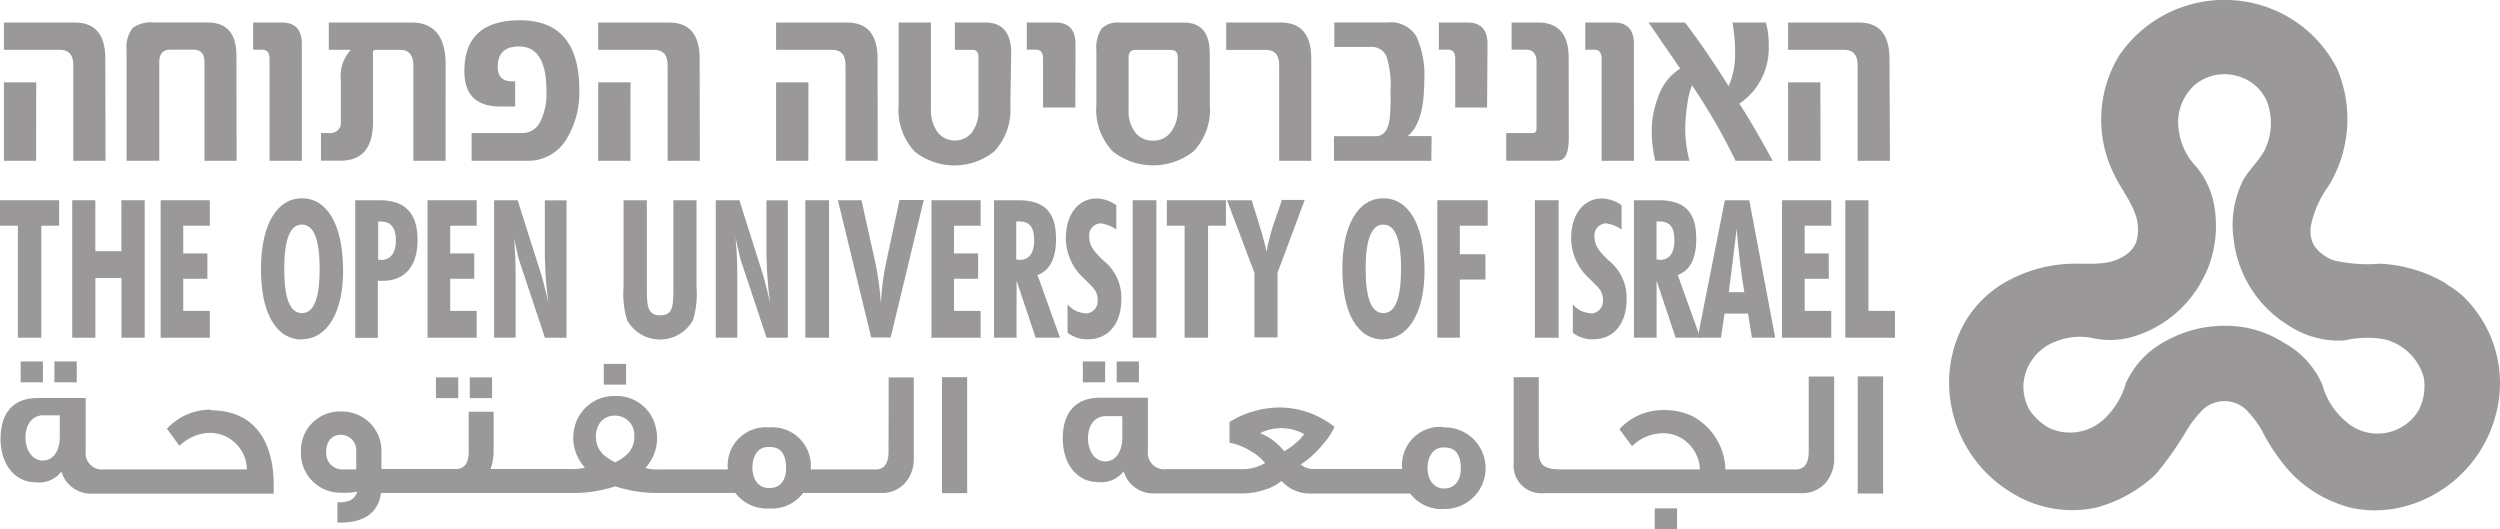
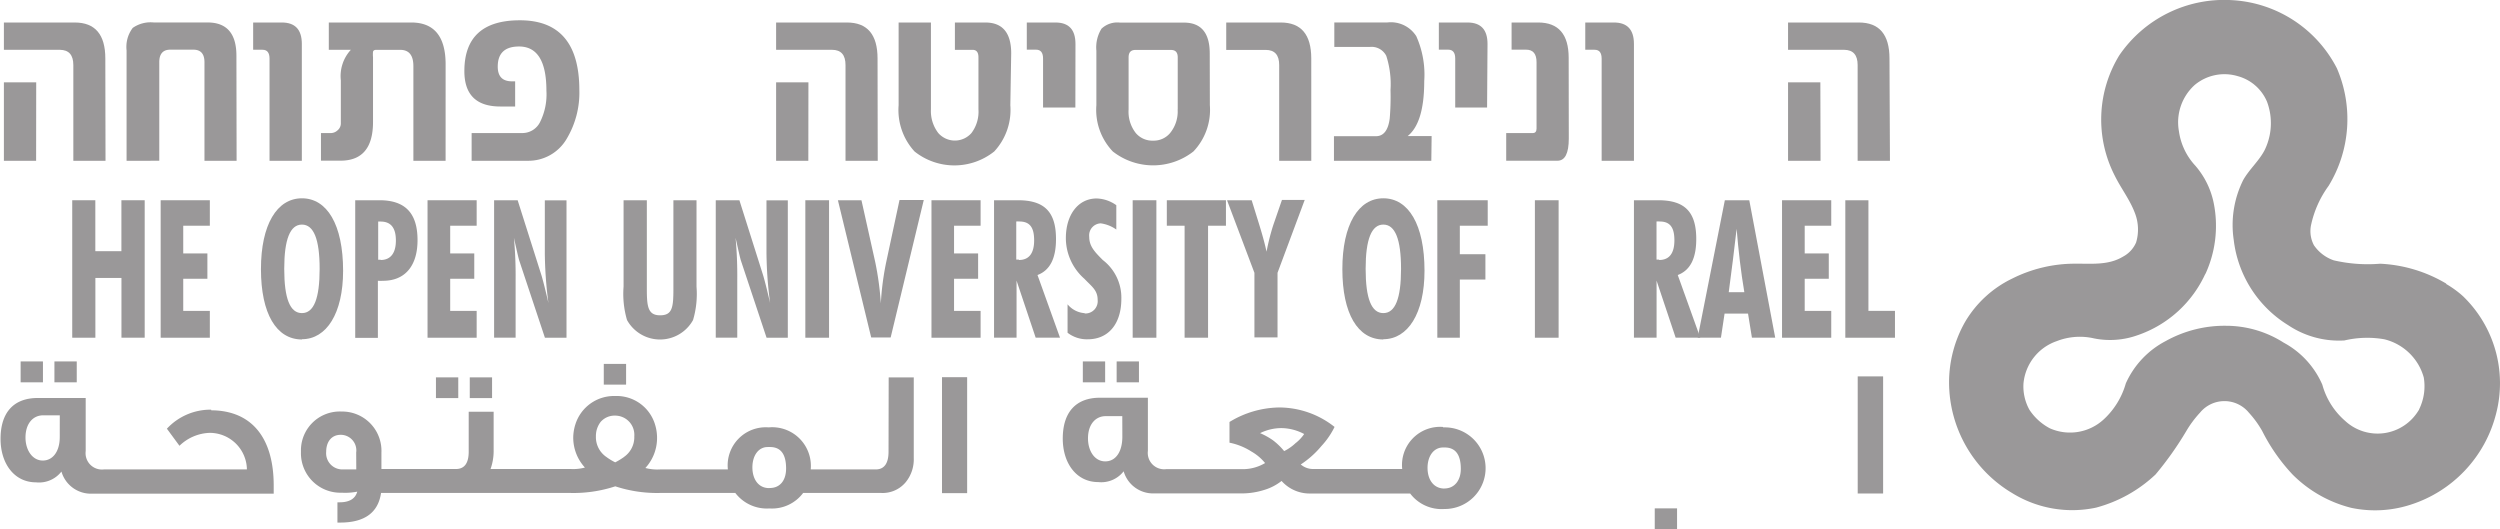
<svg xmlns="http://www.w3.org/2000/svg" width="210.987" height="44.667" viewBox="0 0 210.987 44.667">
  <defs>
    <style>.a{opacity:0.46;mix-blend-mode:luminosity;isolation:isolate;}.b{fill:#231f20;}</style>
  </defs>
  <g class="a" transform="translate(-1544.013 -3860)">
    <path class="b" d="M259.82,34.595a4.035,4.035,0,0,1-6.215.882,6.22,6.22,0,0,1-1.912-3.04,7.351,7.351,0,0,0-3.257-3.548,9.039,9.039,0,0,0-4.811-1.427,10.212,10.212,0,0,0-5.155,1.292,7.47,7.47,0,0,0-3.362,3.571,6.566,6.566,0,0,1-1.868,3.04,4.194,4.194,0,0,1-4.549.747,4.669,4.669,0,0,1-1.718-1.561,4.057,4.057,0,0,1-.5-2.241,4.183,4.183,0,0,1,2.816-3.556,5.349,5.349,0,0,1,3.152-.224,6.873,6.873,0,0,0,3.653-.269,9.76,9.76,0,0,0,5.745-5.229l-.045.127a9.712,9.712,0,0,0,.747-5.976,6.91,6.91,0,0,0-1.576-3.242,5.349,5.349,0,0,1-1.375-2.9,4.243,4.243,0,0,1,1.33-3.9,3.915,3.915,0,0,1,3.631-.747,3.735,3.735,0,0,1,2.473,2.159,5.169,5.169,0,0,1-.217,4.116c-.478.9-1.277,1.591-1.785,2.48a8.5,8.5,0,0,0-.807,5.065,9.786,9.786,0,0,0,4.579,7.187,7.709,7.709,0,0,0,4.759,1.3,8.406,8.406,0,0,1,3.369-.1,4.573,4.573,0,0,1,3.332,3.227,4.423,4.423,0,0,1-.4,2.7v.037m2.3-10.66a11.99,11.99,0,0,0-5.58-1.681,12.736,12.736,0,0,1-3.914-.284,3.332,3.332,0,0,1-1.673-1.27,2.533,2.533,0,0,1-.261-1.636,8.682,8.682,0,0,1,1.494-3.377,10.806,10.806,0,0,0,.7-9.928,10.608,10.608,0,0,0-8.793-5.745,10.727,10.727,0,0,0-9.57,4.654,10.382,10.382,0,0,0-.381,10.16c.523,1.061,1.27,2.017,1.688,3.123a3.817,3.817,0,0,1,.112,2.51,2.45,2.45,0,0,1-1.113,1.2c-1.24.747-2.667.575-4.049.59a11.788,11.788,0,0,0-5.289,1.255,9.293,9.293,0,0,0-3.982,3.66,10.347,10.347,0,0,0-1.352,5.147,10.892,10.892,0,0,0,5.356,9.316,9.629,9.629,0,0,0,7.052,1.21,11.691,11.691,0,0,0,5.02-2.8,27.643,27.643,0,0,0,2.592-3.66,8.92,8.92,0,0,1,1.158-1.554,2.667,2.667,0,0,1,4.124,0,8.367,8.367,0,0,1,1.128,1.554,15.539,15.539,0,0,0,2.562,3.668,10.653,10.653,0,0,0,4.945,2.809,9.712,9.712,0,0,0,4.96-.247,10.854,10.854,0,0,0,7.276-7.724,10.2,10.2,0,0,0-2.794-9.883,8.368,8.368,0,0,0-1.427-1.038" transform="translate(1488.313 3860.032)" />
    <rect class="b" width="1.883" height="1.748" transform="translate(1594.969 3890.712)" />
    <rect class="b" width="1.883" height="1.748" transform="translate(1580.805 3891.848)" />
    <rect class="b" width="1.883" height="1.748" transform="translate(1583.658 3891.848)" />
    <rect class="b" width="1.883" height="1.763" transform="translate(1548.607 3890.503)" />
    <rect class="b" width="2.122" height="9.786" transform="translate(1623.513 3891.833)" />
    <rect class="b" width="1.883" height="1.763" transform="translate(1545.754 3890.503)" />
    <path class="b" d="M83.588,48.875c0,.986-.366,1.494-1.076,1.494H77.021a3.265,3.265,0,0,0-3.548-3.548,3.214,3.214,0,0,0-3.444,3.548H64.314a4,4,0,0,1-1.248-.12,3.735,3.735,0,0,0,.986-2.488,3.8,3.8,0,0,0-.172-1.188,3.384,3.384,0,0,0-3.354-2.4,3.421,3.421,0,0,0-3.369,2.4,3.8,3.8,0,0,0-.179,1.15,3.735,3.735,0,0,0,.986,2.488,3.855,3.855,0,0,1-1.24.12H50a4.482,4.482,0,0,0,.261-1.531V45.5H48.156v3.377c0,.971-.366,1.457-1.076,1.457H40.79V48.957a3.317,3.317,0,0,0-3.369-3.474A3.279,3.279,0,0,0,34,48.875a3.332,3.332,0,0,0,3.444,3.459,5.229,5.229,0,0,0,1.307-.09c-.164.59-.65.9-1.494.9h-.179v1.711H37.3q3.093,0,3.459-2.5H56.732a11.288,11.288,0,0,0,3.795-.56,11.28,11.28,0,0,0,3.795.56h6.335a3.347,3.347,0,0,0,2.884,1.307,3.28,3.28,0,0,0,2.839-1.307H82.96a2.532,2.532,0,0,0,2.092-.926,3.04,3.04,0,0,0,.665-2V42.6H83.6ZM38.668,50.369H37.436a1.367,1.367,0,0,1-1.307-1.494c0-.807.426-1.427,1.225-1.427a1.315,1.315,0,0,1,1.307,1.494Zm22.6-1.053a5.812,5.812,0,0,1-.747.456,4.811,4.811,0,0,1-.747-.456,2.024,2.024,0,0,1-.882-1.748,1.942,1.942,0,0,1,.4-1.21,1.561,1.561,0,0,1,1.218-.53,1.621,1.621,0,0,1,1.621,1.748,2.024,2.024,0,0,1-.882,1.748M73.51,51.945c-.9,0-1.412-.747-1.412-1.748s.515-1.718,1.292-1.718h.2c.9,0,1.352.605,1.352,1.808,0,1.016-.515,1.651-1.382,1.651" transform="translate(1535.413 3849.248)" />
    <path class="b" d="M17.84,45.916A5.02,5.02,0,0,0,14.1,47.522l1.061,1.442a3.84,3.84,0,0,1,2.547-1.091,3.138,3.138,0,0,1,3.145,3.085H8.793a1.382,1.382,0,0,1-1.546-1.546V44.93H3.2c-2,0-3.138,1.188-3.138,3.451,0,2.092,1.165,3.668,2.988,3.668A2.391,2.391,0,0,0,5.2,51.138a2.585,2.585,0,0,0,2.547,1.868H23.114v-.695c0-3.959-1.808-6.327-5.282-6.342M5.058,48.209c.007,1.2-.56,2-1.434,2s-1.457-.882-1.457-1.942c0-1.18.635-1.875,1.494-1.875h1.4Z" transform="translate(1543.998 3848.658)" />
    <rect class="b" width="1.883" height="1.763" transform="translate(1638.252 3890.503)" />
    <rect class="b" width="1.883" height="1.763" transform="translate(1635.398 3890.503)" />
    <path class="b" d="M152.138,47.365a3.217,3.217,0,0,0-3.429,3.548h-7.426a1.591,1.591,0,0,1-1.135-.381,7.852,7.852,0,0,0,1.748-1.561A6.642,6.642,0,0,0,143,47.365a7.545,7.545,0,0,0-4.661-1.643,8.218,8.218,0,0,0-4.206,1.225v1.748a5.371,5.371,0,0,1,1.853.747,4.086,4.086,0,0,1,1.15.971,3.675,3.675,0,0,1-1.972.515h-6.372a1.382,1.382,0,0,1-1.546-1.546V44.9H123.2c-2,0-3.138,1.188-3.138,3.451,0,2.092,1.165,3.668,2.988,3.668a2.391,2.391,0,0,0,2.151-.911,2.585,2.585,0,0,0,2.547,1.868h7.47a6.32,6.32,0,0,0,1.883-.306,4.348,4.348,0,0,0,1.427-.747,3.167,3.167,0,0,0,2.353,1.061h8.5a3.324,3.324,0,0,0,2.884,1.307,3.445,3.445,0,1,0-.075-6.888m-27.1.792c0,1.248-.545,2.077-1.442,2.077s-1.457-.882-1.457-1.942c0-1.18.635-1.875,1.494-1.875h1.4Zm14.642.515a3.974,3.974,0,0,1-.986.695,5.648,5.648,0,0,0-.941-.911,5.849,5.849,0,0,0-1.091-.605,4.086,4.086,0,0,1,1.808-.426,4.183,4.183,0,0,1,1.912.5,3.383,3.383,0,0,1-.695.747m12.535,3.855c-.911,0-1.427-.747-1.427-1.748s.53-1.718,1.307-1.718h.149c.9,0,1.352.605,1.352,1.808,0,.986-.545,1.651-1.382,1.651" transform="translate(1513.643 3848.666)" />
    <rect class="b" width="1.883" height="1.763" transform="translate(1683.665 3902.904)" />
-     <path class="b" d="M195.9,48.852c0,.994-.366,1.494-1.091,1.494h-5.939a5.254,5.254,0,0,0-2.839-4.52,5.543,5.543,0,0,0-2.368-.486,4.983,4.983,0,0,0-3.735,1.606l1.061,1.442a3.735,3.735,0,0,1,2.532-1.091,2.988,2.988,0,0,1,2.338.986,3.212,3.212,0,0,1,.859,2.062H174.942c-1.561,0-1.823-.545-1.823-1.576V42.562H171v7.284a2.323,2.323,0,0,0,2.562,2.5h21.7a2.555,2.555,0,0,0,2.114-.934,3.07,3.07,0,0,0,.672-2.024V42.51H195.9Z" transform="translate(1500.759 3849.27)" />
    <rect class="b" width="2.144" height="9.883" transform="translate(1700.794 3891.765)" />
    <path class="b" d="M9.016,14.179H6.3V6.1q0-1.277-1.135-1.285H.44V2.51H6.416Q9,2.51,9,5.55Zm-5.857,0H.44V7.56H3.167Z" transform="translate(1543.902 3859.389)" />
    <path class="b" d="M23.58,14.174H20.868V5.859q0-1.061-.934-1.061h-1.98q-.9.015-.9,1.061v8.315H14.294V4.858a2.652,2.652,0,0,1,.523-1.9,2.63,2.63,0,0,1,1.77-.456H21.13q2.435,0,2.435,2.809Z" transform="translate(1540.401 3859.394)" />
    <path class="b" d="M32.709,14.179H29.982V5.558q0-.747-.59-.747H28.6V2.51h2.42q1.688,0,1.688,1.808Z" transform="translate(1536.778 3859.389)" />
    <path class="b" d="M46.778,14.179H44.059V6.185q0-1.367-1.113-1.367H40.922q-.232,0-.269.164a2.5,2.5,0,0,0,0,.456v5.468q0,3.265-2.742,3.265H36.26V11.841H37.1a.837.837,0,0,0,.568-.239.747.747,0,0,0,.269-.583V7.4a3.279,3.279,0,0,1,.844-2.585h-1.86V2.51H43.88q2.9,0,2.9,3.541Z" transform="translate(1534.841 3859.389)" />
    <path class="b" d="M62.164,8.132a7.59,7.59,0,0,1-1.083,4.154,3.735,3.735,0,0,1-3.294,1.83H53.073V11.777h4.273a1.666,1.666,0,0,0,1.494-.911,5.229,5.229,0,0,0,.545-2.659q0-3.735-2.308-3.735-1.8,0-1.8,1.7,0,1.24,1.2,1.24h.269V9.536H55.493q-3.033,0-3.033-2.988,0-4.288,4.684-4.288,5.02,0,5.02,5.9" transform="translate(1530.743 3859.452)" />
-     <path class="b" d="M76.156,14.179H73.437V6.1q0-1.277-1.135-1.285H67.58V2.51h5.976q2.585,0,2.585,3.04Zm-5.857,0H67.58V7.56h2.727Z" transform="translate(1526.918 3859.389)" />
    <path class="b" d="M96.256,14.179H93.537V6.1q0-1.285-1.135-1.285H87.68V2.51h5.976q2.585,0,2.585,3.04Zm-5.857,0H87.68V7.56h2.727Z" transform="translate(1521.833 3859.389)" />
    <path class="b" d="M110.942,9.495a5.147,5.147,0,0,1-1.36,3.9,5.394,5.394,0,0,1-6.723,0,5.17,5.17,0,0,1-1.345-3.9V2.51h2.727V9.838a3.04,3.04,0,0,0,.62,2,1.86,1.86,0,0,0,2.8,0,2.988,2.988,0,0,0,.59-2V5.446q0-.628-.493-.628h-1.494V2.51h2.562q2.189,0,2.189,2.607Z" transform="translate(1518.338 3859.389)" />
    <path class="b" d="M120.1,9.689h-2.727V5.55q0-.747-.59-.747H116V2.51h2.42q1.688,0,1.688,1.808Z" transform="translate(1514.669 3859.389)" />
    <path class="b" d="M133.432,9.493a5.087,5.087,0,0,1-1.389,3.9,5.521,5.521,0,0,1-6.8,0,5.08,5.08,0,0,1-1.389-3.9V4.884a2.988,2.988,0,0,1,.433-1.853,1.942,1.942,0,0,1,1.554-.515h5.4q2.181,0,2.181,2.607Zm-2.712.344V5.444q0-.628-.583-.62h-2.988q-.575,0-.575.62v4.4a2.913,2.913,0,0,0,.613,2,1.83,1.83,0,0,0,1.457.635,1.8,1.8,0,0,0,1.427-.635,2.876,2.876,0,0,0,.642-2" transform="translate(1512.687 3859.391)" />
    <path class="b" d="M145.709,14.179H143V6.1q0-1.277-1.136-1.277H138.53V2.51h4.6q2.577,0,2.577,3.04Z" transform="translate(1508.97 3859.389)" />
    <path class="b" d="M158.917,14.173H150.7V12.1h3.541q.971,0,1.165-1.494a21.665,21.665,0,0,0,.067-2.4,7.77,7.77,0,0,0-.359-2.891,1.389,1.389,0,0,0-1.4-.747H150.73V2.5h4.482a2.54,2.54,0,0,1,2.435,1.158,7.956,7.956,0,0,1,.672,3.8q0,3.511-1.4,4.632h2.024Z" transform="translate(1505.892 3859.395)" />
    <path class="b" d="M166.621,9.689h-2.689V5.55q0-.747-.59-.747h-.792V2.51h2.42q1.688,0,1.688,1.808Z" transform="translate(1502.894 3859.389)" />
    <path class="b" d="M175.442,12.3q0,1.875-.956,1.875H170.16V11.841H172.4q.321,0,.321-.388V5.864q0-1.061-.874-1.061h-1.233V2.51h2.241q2.577,0,2.577,2.988Z" transform="translate(1500.969 3859.389)" />
    <path class="b" d="M183.2,14.179h-2.727V5.558q0-.747-.59-.747h-.792V2.51h2.42q1.688,0,1.688,1.808Z" transform="translate(1498.71 3859.389)" />
-     <path class="b" d="M196.751,14.179h-3.167a50.415,50.415,0,0,0-3.675-6.365,6.485,6.485,0,0,0-.4,1.629,13.853,13.853,0,0,0-.172,1.995,10.609,10.609,0,0,0,.359,2.742h-2.891a10.84,10.84,0,0,1-.291-2.63,7.62,7.62,0,0,1,.515-2.682A4.482,4.482,0,0,1,188.914,6.4L186.24,2.51h3.07q1.666,2.151,3.69,5.371a6.723,6.723,0,0,0,.545-2.809,14.655,14.655,0,0,0-.224-2.562h2.824a6.97,6.97,0,0,1,.239,1.95,5.64,5.64,0,0,1-2.48,4.9q1.106,1.681,2.809,4.811" transform="translate(1496.901 3859.389)" />
    <path class="b" d="M210.6,14.179h-2.727V6.1q0-1.277-1.135-1.285H202V2.51h5.976q2.585,0,2.585,3.04Zm-5.857,0H202V7.56h2.727Z" transform="translate(1492.915 3859.389)" />
-     <path class="b" d="M0,24.741V22.59H4.99v2.151h-1.5v9.45H1.509v-9.45Z" transform="translate(1544.013 3854.309)" />
    <path class="b" d="M10.11,22.59v4.3h2.2v-4.3h1.965v11.6H12.314V29.149h-2.2v5.043H8.16V22.59Z" transform="translate(1541.949 3854.309)" />
    <path class="b" d="M22.3,22.59v2.151H20.055V27.08h2.039v2.137H20.055v2.712H22.3v2.264H18.15V22.59Z" transform="translate(1539.422 3854.309)" />
    <path class="b" d="M32.939,34.285c-2.159,0-3.459-2.181-3.459-5.939s1.352-5.976,3.459-5.976,3.474,2.2,3.474,6.118c0,3.593-1.4,5.775-3.474,5.775m1.494-5.939c0-2.5-.5-3.735-1.494-3.735s-1.494,1.233-1.494,3.735.486,3.735,1.494,3.735,1.494-1.24,1.494-3.735" transform="translate(1536.556 3854.365)" />
    <path class="b" d="M42.177,22.59c2.159,0,3.212,1.076,3.212,3.369,0,2.181-1.068,3.429-2.906,3.429a4.132,4.132,0,0,1-.441,0v4.818H40.13V22.59Zm.1,5.043c.829,0,1.285-.568,1.285-1.643s-.426-1.6-1.285-1.6h-.209v3.22h.209" transform="translate(1533.862 3854.309)" />
    <path class="b" d="M52.446,22.59v2.151H50.212V27.08h2.032v2.137H50.212v2.712h2.234v2.264H48.3V22.59Z" transform="translate(1531.795 3854.309)" />
    <path class="b" d="M57.807,22.59,59.8,28.873c.112.359.321,1.158.605,2.391A33.992,33.992,0,0,1,60.1,27.08V22.6h1.83V34.192H60.108L57.949,27.7c-.067-.194-.209-.844-.456-1.935a34.809,34.809,0,0,1,.142,3.548v4.878H55.82V22.59Z" transform="translate(1529.893 3854.309)" />
    <path class="b" d="M76.3,32.7a3.184,3.184,0,0,1-5.573,0,7.859,7.859,0,0,1-.291-2.816V22.59H72.4v7.47c0,1.494.082,2.241,1.121,2.241s1.121-.68,1.121-2.241V22.59h1.95v7.291A7.762,7.762,0,0,1,76.3,32.7" transform="translate(1526.203 3854.309)" />
    <path class="b" d="M82.855,22.59l1.987,6.283c.112.359.321,1.158.605,2.391a33.987,33.987,0,0,1-.306-4.183V22.6h1.8V34.192H85.148L82.989,27.7c-.067-.194-.209-.844-.456-1.935a34.908,34.908,0,0,1,.142,3.548v4.878H80.86V22.59Z" transform="translate(1523.559 3854.309)" />
    <rect class="b" width="2.002" height="11.602" transform="translate(1611.979 3876.899)" />
    <path class="b" d="M96.647,22.582l1.165,5.229a24.893,24.893,0,0,1,.471,3.481,23.053,23.053,0,0,1,.441-3.429l1.135-5.3h2.047l-2.794,11.6H97.469L94.66,22.582Z" transform="translate(1520.068 3854.317)" />
    <path class="b" d="M109.376,22.59v2.151h-2.241V27.08h2.032v2.137h-2.032v2.712h2.241v2.264H105.23V22.59Z" transform="translate(1517.394 3854.309)" />
    <path class="b" d="M114.317,22.59c2.181,0,3.212.926,3.212,3.272,0,1.629-.5,2.637-1.561,3.04l1.9,5.289h-2.054L114.2,29.373v4.818h-1.9V22.59Zm.082,5.043c.844,0,1.285-.553,1.285-1.658s-.374-1.591-1.248-1.591a1.494,1.494,0,0,0-.261,0V27.6h.224" transform="translate(1515.605 3854.309)" />
    <path class="b" d="M121.994,32.094a1.038,1.038,0,0,0,1.1-1.158c0-.814-.523-1.135-1.106-1.756a4.587,4.587,0,0,1-1.576-3.436c0-2,1.053-3.354,2.6-3.354a2.988,2.988,0,0,1,1.658.568v2.054a2.988,2.988,0,0,0-1.315-.523,1.016,1.016,0,0,0-.971,1.135c0,.8.456,1.27,1.15,1.965a4,4,0,0,1,1.561,3.272c0,2.084-1.068,3.414-2.839,3.414a2.667,2.667,0,0,1-1.7-.553v-2.4a2.047,2.047,0,0,0,1.449.747" transform="translate(1513.554 3854.36)" />
    <rect class="b" width="2.002" height="11.602" transform="translate(1639.604 3876.899)" />
    <path class="b" d="M131.82,24.741V22.59h4.99v2.151H135.3v9.45h-1.98v-9.45Z" transform="translate(1510.667 3854.309)" />
    <path class="b" d="M138.62,22.582H140.7l.65,2.1c.247.8.441,1.494.605,2.241a18.948,18.948,0,0,1,.553-2.2l.747-2.166h1.92l-2.293,6.148v5.453h-1.95V28.708Z" transform="translate(1508.948 3854.317)" />
    <path class="b" d="M155.109,34.285c-2.159,0-3.459-2.181-3.459-5.939S153,22.37,155.109,22.37s3.474,2.2,3.474,6.118c0,3.593-1.4,5.775-3.474,5.775m1.494-5.939c0-2.5-.5-3.735-1.494-3.735s-1.494,1.233-1.494,3.735.486,3.735,1.494,3.735,1.494-1.24,1.494-3.735" transform="translate(1505.651 3854.365)" />
    <path class="b" d="M166.628,22.59v2.151h-2.353v2.405h2.159v2.137h-2.159v4.908h-1.9V22.59Z" transform="translate(1502.94 3854.309)" />
    <rect class="b" width="2.002" height="11.602" transform="translate(1673.55 3876.899)" />
-     <path class="b" d="M179.1,32.094a1.038,1.038,0,0,0,1.076-1.158c0-.814-.523-1.135-1.106-1.756a4.587,4.587,0,0,1-1.576-3.436c0-2,1.053-3.354,2.6-3.354a2.988,2.988,0,0,1,1.658.568v2.054a2.988,2.988,0,0,0-1.315-.523,1.016,1.016,0,0,0-.971,1.135c0,.8.456,1.27,1.15,1.965a4,4,0,0,1,1.561,3.272c0,2.084-1.068,3.414-2.839,3.414a2.667,2.667,0,0,1-1.7-.553v-2.4a2.047,2.047,0,0,0,1.449.747" transform="translate(1499.115 3854.36)" />
    <path class="b" d="M186.637,22.59c2.189,0,3.212.926,3.212,3.272,0,1.629-.5,2.637-1.561,3.04l1.9,5.289h-2.077L186.5,29.373v4.818H184.59V22.59Zm.082,5.043c.844,0,1.285-.553,1.285-1.658s-.374-1.591-1.248-1.591a1.494,1.494,0,0,0-.261,0V27.6h.224" transform="translate(1497.319 3854.309)" />
    <path class="b" d="M196.145,22.59l2.189,11.6h-1.965l-.329-2.032h-1.98l-.306,2.032H191.79l2.293-11.6ZM195.077,25q-.291,2.566-.665,5.349h1.315c-.291-1.726-.5-3.511-.65-5.349" transform="translate(1495.498 3854.309)" />
    <path class="b" d="M205.474,22.59v2.151h-2.241V27.08h2.032v2.137h-2.032v2.712h2.241v2.264H201.32V22.59Z" transform="translate(1493.087 3854.309)" />
    <path class="b" d="M210.42,22.59v9.338h2.241v2.264H208.47V22.59Z" transform="translate(1491.278 3854.309)" />
  </g>
</svg>